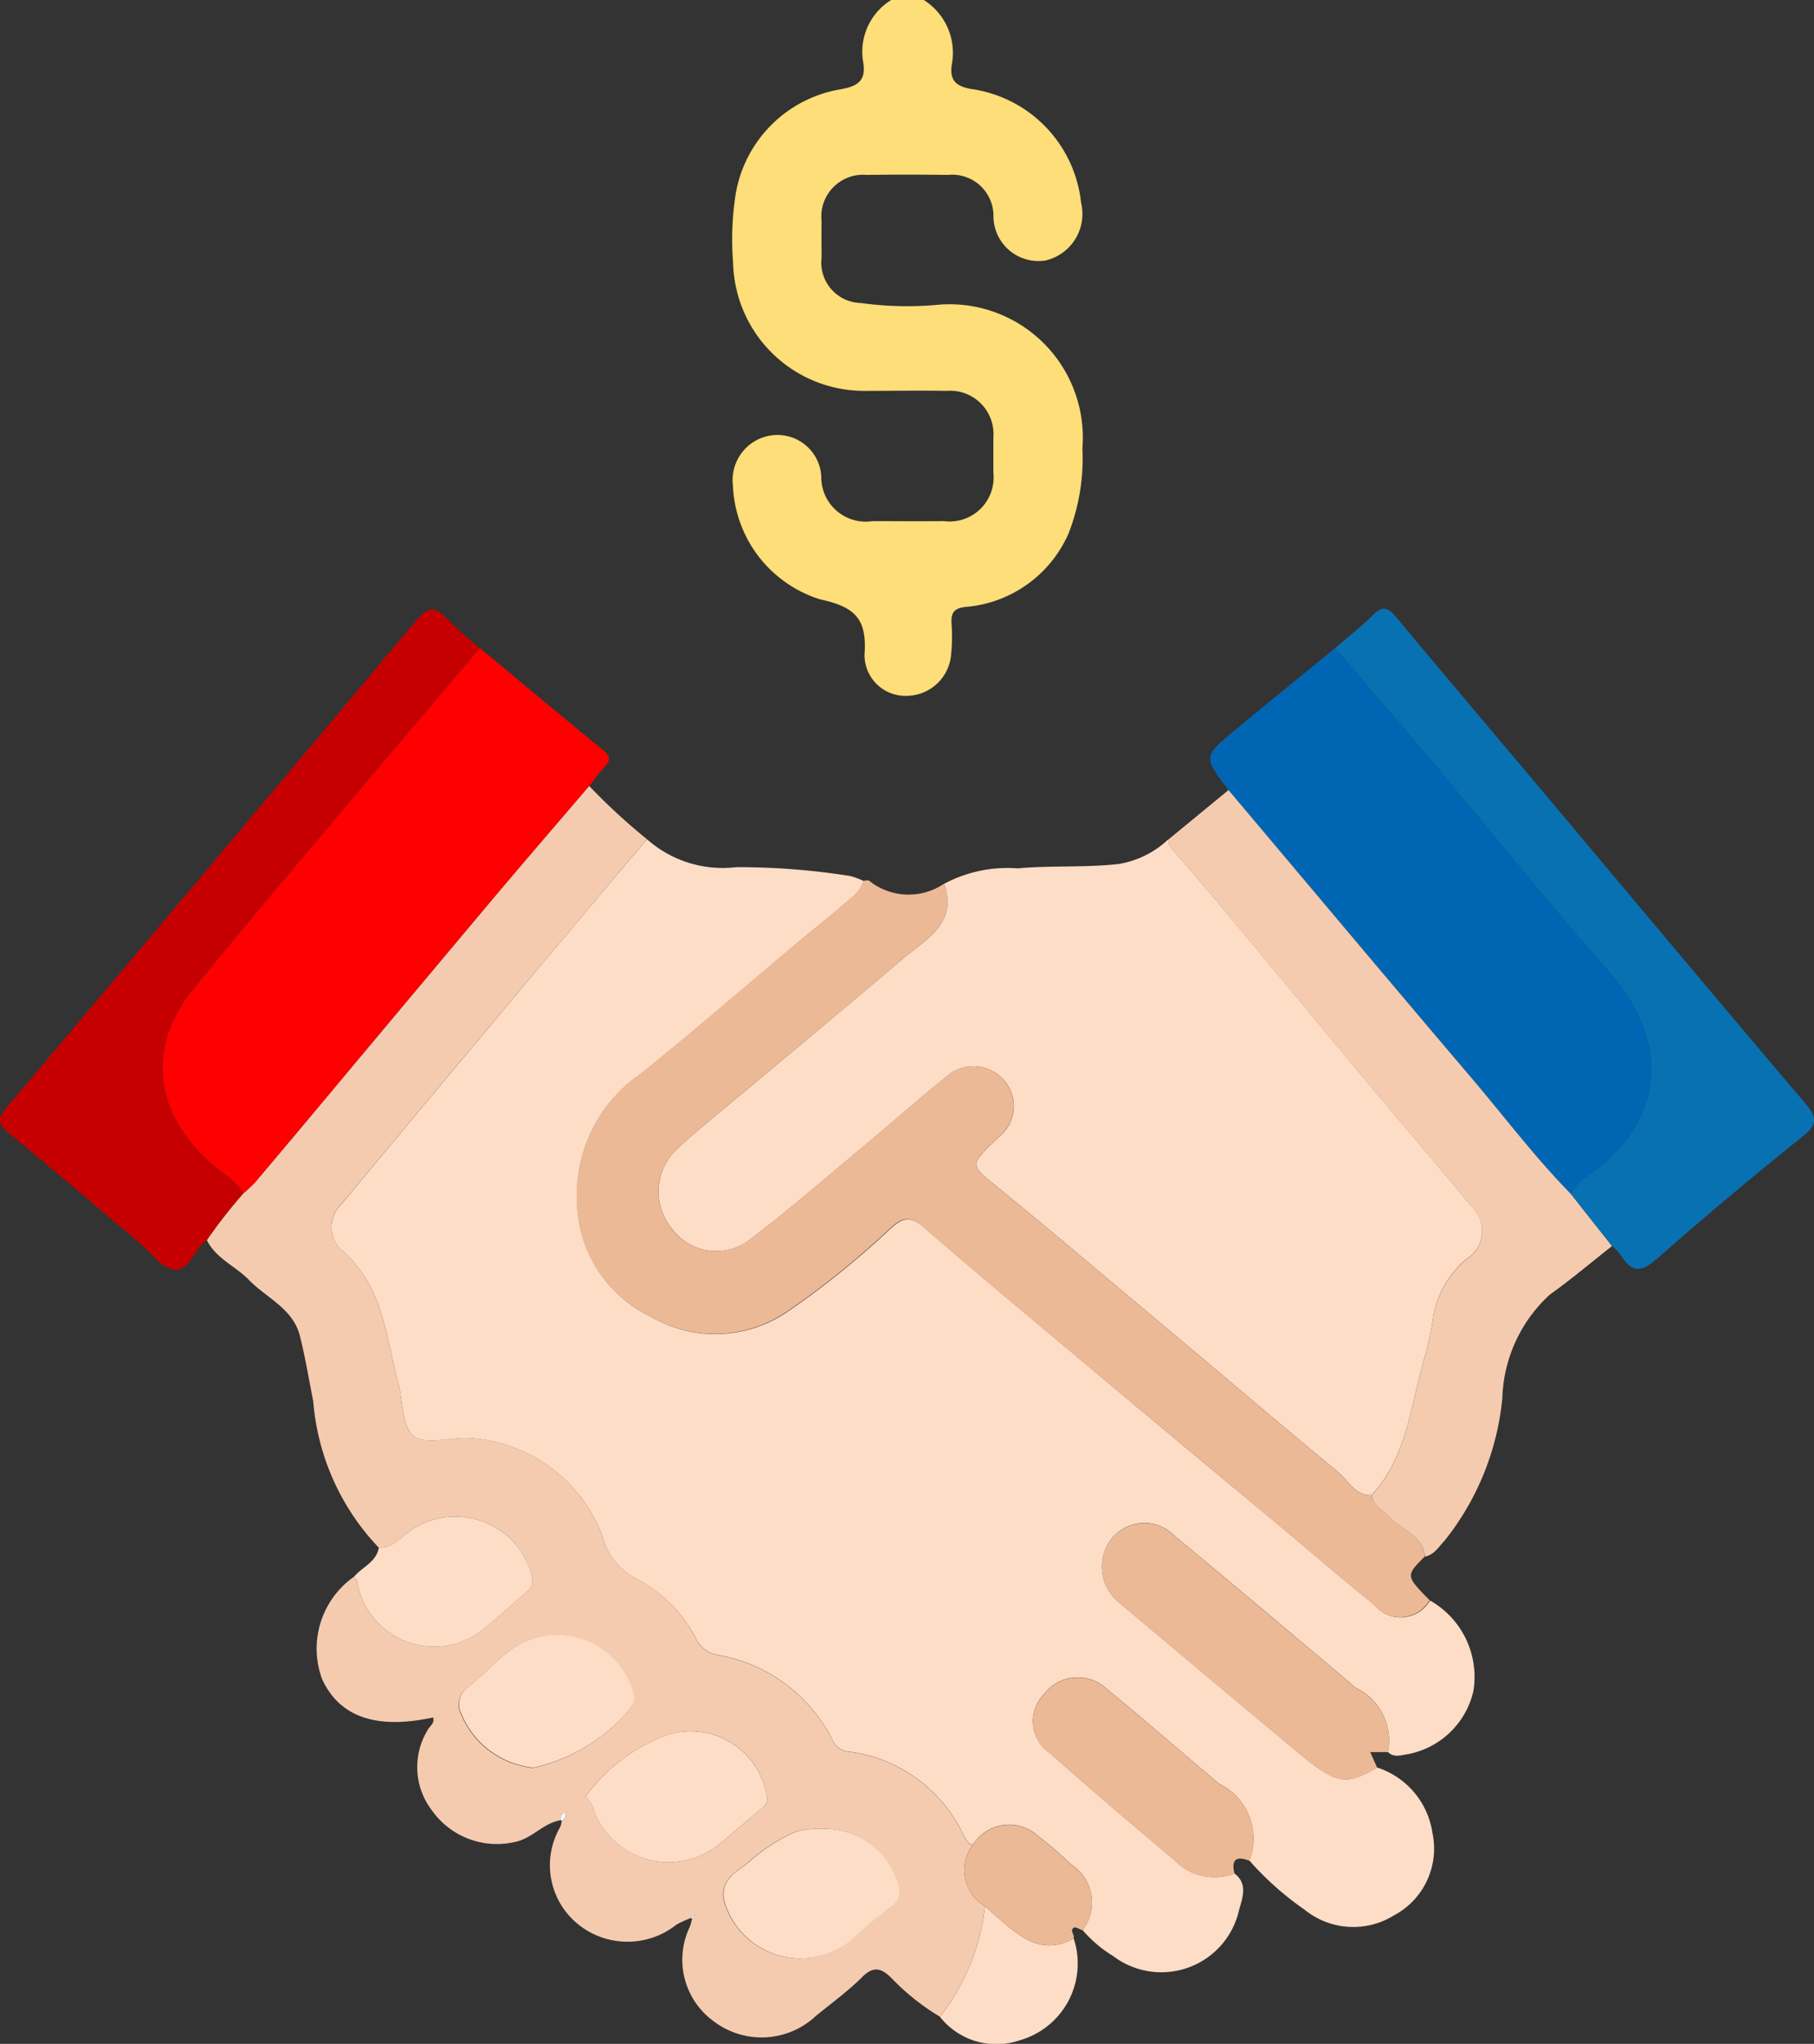
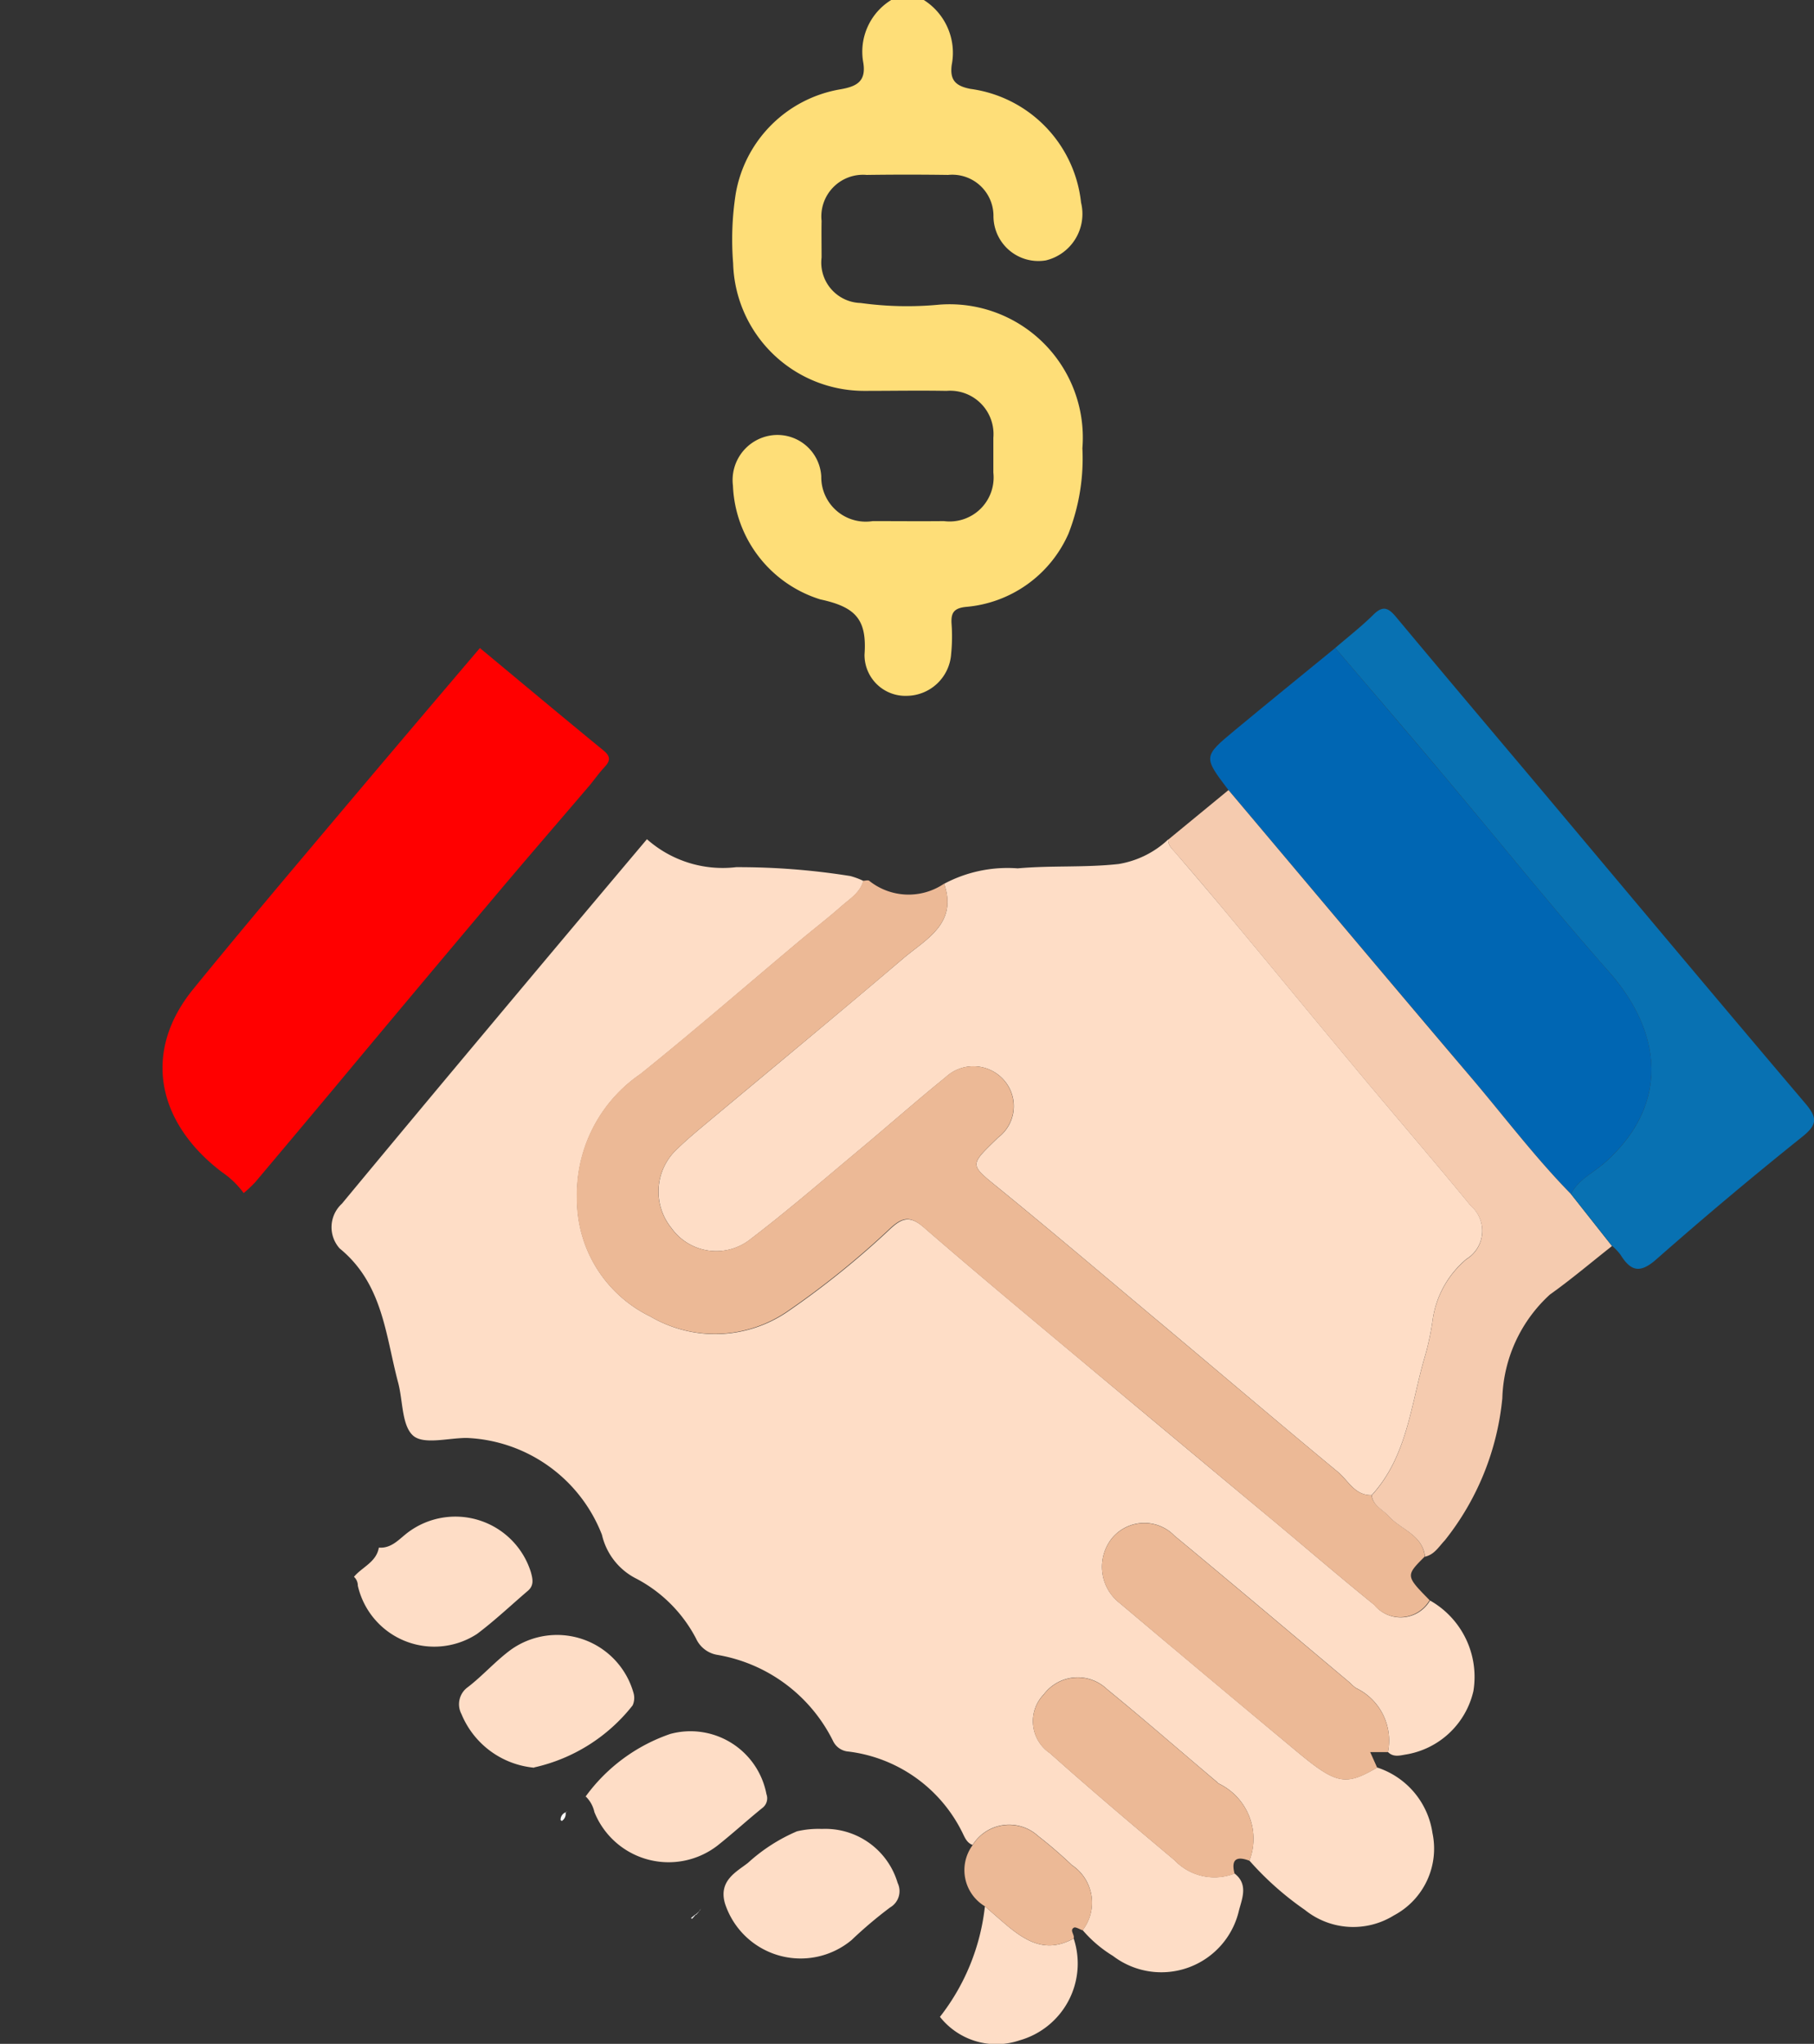
<svg xmlns="http://www.w3.org/2000/svg" width="47.056" height="53" viewBox="0 0 47.056 53">
  <rect x="0" y="0" width="47.056" height="53" fill="#333333" stroke="none" />
  <defs>
    <clipPath id="clip-path">
      <rect id="Rectángulo_25411" data-name="Rectángulo 25411" width="47.056" height="53" fill="none" />
    </clipPath>
  </defs>
  <g id="clientes" transform="translate(0 0)">
    <g id="Grupo_11059" data-name="Grupo 11059" transform="translate(0 0)" clip-path="url(#clip-path)">
      <path id="Trazado_20248" data-name="Trazado 20248" d="M24.138,0a1.62,1.62,0,0,1,.724,1.683c-.051.384.089.546.486.622a3.333,3.333,0,0,1,2.869,2.948,1.239,1.239,0,0,1-.915,1.5,1.166,1.166,0,0,1-1.357-1.138,1.069,1.069,0,0,0-1.178-1.079q-1.055-.015-2.112,0a1.081,1.081,0,0,0-1.169,1.193c-.006.316,0,.633,0,.95A1.049,1.049,0,0,0,22.5,7.857a8.78,8.78,0,0,0,2.052.042,3.458,3.458,0,0,1,3.7,3.724,5.357,5.357,0,0,1-.361,2.215,3.2,3.2,0,0,1-2.662,1.9c-.309.033-.387.152-.372.428a4.492,4.492,0,0,1-.01.792A1.165,1.165,0,0,1,23.7,18.044,1.06,1.06,0,0,1,22.6,16.975c.066-.919-.235-1.235-1.148-1.432a3.224,3.224,0,0,1-2.265-2.95,1.17,1.17,0,0,1,.976-1.3,1.139,1.139,0,0,1,1.315,1.061,1.154,1.154,0,0,0,1.334,1.159c.616,0,1.232.006,1.848,0a1.141,1.141,0,0,0,1.282-1.259c0-.3,0-.6,0-.9a1.125,1.125,0,0,0-1.216-1.218c-.7-.013-1.407,0-2.112,0a3.4,3.4,0,0,1-3.422-3.306,7.727,7.727,0,0,1,.064-1.788,3.315,3.315,0,0,1,2.719-2.726c.416-.073.673-.2.593-.692A1.574,1.574,0,0,1,23.292,0Z" transform="translate(-0.174 0)" fill="#fede78" />
      <path id="Trazado_20249" data-name="Trazado 20249" d="M37.168,41.7A2.275,2.275,0,0,1,38.3,44.05,2.156,2.156,0,0,1,36.529,45.7c-.153.028-.315.067-.446-.068a1.509,1.509,0,0,0-.834-1.662,1.224,1.224,0,0,1-.158-.14c-1.513-1.27-3.022-2.547-4.545-3.806a1.089,1.089,0,0,0-1.628.072,1.192,1.192,0,0,0,.221,1.685q2.289,1.928,4.587,3.842c1.029.854,1.255.89,2.077.411a2.108,2.108,0,0,1,1.435,1.7,1.959,1.959,0,0,1-1,2.135,2,2,0,0,1-2.312-.144,7.933,7.933,0,0,1-1.437-1.277,1.586,1.586,0,0,0-.8-2,.262.262,0,0,1-.038-.037c-.95-.8-1.89-1.621-2.854-2.408a1.1,1.1,0,0,0-1.639.131,1,1,0,0,0,.159,1.529c1.059.944,2.144,1.862,3.232,2.775a1.428,1.428,0,0,0,1.554.344c.358.274.2.643.118.948a2.067,2.067,0,0,1-3.271,1.19,3.279,3.279,0,0,1-.787-.669,1.17,1.17,0,0,0-.278-1.687,11.529,11.529,0,0,0-.876-.755,1.116,1.116,0,0,0-1.7.234c-.168-.063-.213-.225-.286-.362a3.811,3.811,0,0,0-2.929-2.06.483.483,0,0,1-.406-.276,4.116,4.116,0,0,0-3.008-2.233.737.737,0,0,1-.544-.42A3.674,3.674,0,0,0,16.6,41.144,1.7,1.7,0,0,1,15.694,40a3.939,3.939,0,0,0-3.511-2.512c-.476,0-1.107.179-1.383-.056-.3-.258-.267-.9-.392-1.375-.33-1.234-.394-2.566-1.519-3.484a.825.825,0,0,1,.058-1.158q1.858-2.241,3.729-4.473,2.088-2.494,4.185-4.98a2.961,2.961,0,0,0,2.313.725,18.4,18.4,0,0,1,2.963.23,1.97,1.97,0,0,1,.339.126c-.085.313-.357.471-.576.665-.341.3-.7.578-1.052.87-1.383,1.159-2.746,2.344-4.152,3.474a3.781,3.781,0,0,0-1.647,3.228,3.373,3.373,0,0,0,1.9,3.058,3.327,3.327,0,0,0,3.552-.118,22.339,22.339,0,0,0,2.7-2.179c.312-.281.511-.3.841-.016,1.377,1.193,2.779,2.358,4.177,3.528q2.439,2.041,4.884,4.072c.874.729,1.737,1.473,2.623,2.188a.882.882,0,0,0,1.45-.112" transform="translate(-0.079 -0.2)" fill="#feddc6" />
      <path id="Trazado_20250" data-name="Trazado 20250" d="M24.648,23.118a3.5,3.5,0,0,1,1.909-.4c.867-.079,1.745-.016,2.618-.113a2.46,2.46,0,0,0,1.286-.637c-.006.16.108.249.2.356.456.532.911,1.064,1.359,1.6,1.142,1.371,2.275,2.75,3.419,4.12.953,1.143,1.926,2.269,2.869,3.42a.859.859,0,0,1-.109,1.383,2.517,2.517,0,0,0-.883,1.614,6.808,6.808,0,0,1-.214.972c-.351,1.22-.447,2.538-1.363,3.539-.44.012-.608-.383-.882-.608-1.5-1.24-2.979-2.5-4.468-3.748-1.436-1.2-2.865-2.417-4.317-3.6-.752-.612-.772-.588-.1-1.242l.075-.073a1.021,1.021,0,0,0,.153-1.492,1.054,1.054,0,0,0-1.512-.075c-.749.606-1.472,1.245-2.212,1.862-.941.785-1.869,1.589-2.843,2.332a1.428,1.428,0,0,1-2.059-.284A1.5,1.5,0,0,1,17.718,30c.263-.257.548-.491.83-.727,1.679-1.4,3.37-2.8,5.035-4.216.586-.5,1.423-.9,1.065-1.938" transform="translate(-0.157 -0.2)" fill="#feddc6" />
-       <path id="Trazado_20251" data-name="Trazado 20251" d="M16.83,21.946q-2.093,2.49-4.185,4.98-1.87,2.233-3.73,4.473a.825.825,0,0,0-.057,1.158c1.124.918,1.188,2.25,1.519,3.484.126.473.09,1.119.392,1.375.276.236.908.055,1.383.056a3.941,3.941,0,0,1,3.511,2.512,1.694,1.694,0,0,0,.911,1.146,3.674,3.674,0,0,1,1.531,1.553.733.733,0,0,0,.544.42,4.117,4.117,0,0,1,3.008,2.233.481.481,0,0,0,.406.276,3.811,3.811,0,0,1,2.929,2.06c.073.137.118.3.285.362a1.093,1.093,0,0,0,.319,1.585,5.622,5.622,0,0,1-1.164,2.864,5.937,5.937,0,0,1-1.263-1.008c-.248-.239-.451-.323-.747-.027-.37.371-.8.68-1.207,1.014a2.057,2.057,0,0,1-2.662.133,1.971,1.971,0,0,1-.608-2.447c.024-.065.039-.134.056-.2.033-.038.064-.075.1-.114l.1-.109c.007-.015.015-.029.023-.043l-.018.048-.111.1-.117.092a2.952,2.952,0,0,0-.378.171,2.04,2.04,0,0,1-2.612-.055,1.97,1.97,0,0,1-.406-2.475.958.958,0,0,0,.04-.153.213.213,0,0,0,.1-.217l.05-.049c-.019.014-.037.029-.055.044a.209.209,0,0,0-.125.2c-.459.072-.742.489-1.218.571a2.065,2.065,0,0,1-2.126-.833,1.843,1.843,0,0,1-.1-2.085c.053-.1.186-.171.135-.318q-2.2.479-2.877-.991a2.278,2.278,0,0,1,.824-2.657.312.312,0,0,1,.1.23,2.033,2.033,0,0,0,3.093,1.251c.46-.345.879-.743,1.318-1.117.162-.138.129-.3.08-.478a2.051,2.051,0,0,0-3.183-1.042c-.232.174-.425.429-.764.4a6.217,6.217,0,0,1-1.7-3.8c-.113-.566-.205-1.136-.347-1.693-.179-.709-.867-.979-1.322-1.45-.349-.359-.854-.552-1.09-1.031a13.117,13.117,0,0,1,.953-1.218,3.277,3.277,0,0,0,.3-.282q1-1.182,1.993-2.372,2.093-2.5,4.184-4.992c.822-.976,1.658-1.942,2.487-2.913a16.052,16.052,0,0,0,1.5,1.382M15.247,46.771a.806.806,0,0,1,.222.406,2.075,2.075,0,0,0,3.191.869c.4-.313.77-.657,1.164-.975a.311.311,0,0,0,.107-.36A2,2,0,0,0,17.44,45.15a4.535,4.535,0,0,0-2.2,1.619l-.043.044.046-.042m6.12.843a2.441,2.441,0,0,0-.651.062,4.486,4.486,0,0,0-1.268.816c-.291.232-.766.46-.6,1.05a2.064,2.064,0,0,0,3.286.953,11.126,11.126,0,0,1,1-.847.487.487,0,0,0,.194-.634,1.955,1.955,0,0,0-1.967-1.4m-7.461-1.587a4.485,4.485,0,0,0,2.554-1.608.465.465,0,0,0,.03-.3,2.061,2.061,0,0,0-3.193-1.14c-.391.289-.718.667-1.107.963a.544.544,0,0,0-.17.7,2.264,2.264,0,0,0,1.887,1.392" transform="translate(-0.049 -0.187)" fill="#f5cbaf" />
      <path id="Trazado_20252" data-name="Trazado 20252" d="M24.629,23.128c.358,1.036-.48,1.438-1.065,1.938-1.665,1.421-3.356,2.812-5.035,4.216-.282.236-.568.471-.83.727a1.5,1.5,0,0,0-.149,2.044,1.428,1.428,0,0,0,2.059.284c.974-.742,1.9-1.547,2.843-2.332.74-.617,1.463-1.255,2.212-1.862a1.054,1.054,0,0,1,1.512.075,1.021,1.021,0,0,1-.153,1.492l-.075.073c-.668.654-.648.629.1,1.242,1.453,1.183,2.882,2.4,4.317,3.6,1.489,1.249,2.971,2.508,4.468,3.748.273.225.442.62.882.608.037.276.289.368.446.544.312.349.874.479.937,1.046-.5.5-.5.5.123,1.134a.88.88,0,0,1-1.449.112c-.886-.715-1.749-1.459-2.624-2.188q-2.441-2.036-4.883-4.071c-1.4-1.17-2.8-2.335-4.177-3.528-.33-.286-.529-.267-.841.015a22.253,22.253,0,0,1-2.7,2.179A3.325,3.325,0,0,1,17,34.345a3.375,3.375,0,0,1-1.9-3.057,3.784,3.784,0,0,1,1.647-3.229c1.406-1.131,2.77-2.315,4.153-3.474.349-.292.711-.569,1.052-.87.219-.194.491-.352.576-.665.053,0,.121-.024.156,0a1.637,1.637,0,0,0,1.94.077" transform="translate(-0.137 -0.21)" fill="#ecb996" />
      <path id="Trazado_20253" data-name="Trazado 20253" d="M32.153,20.639c-.654-.861-.657-.865.172-1.553.862-.714,1.732-1.421,2.6-2.13.929,1.091,1.864,2.177,2.786,3.273,1.441,1.71,2.84,3.457,4.32,5.132,1.393,1.578,1.569,3.445-.111,4.94-.3.265-.687.437-.88.815-.935-.952-1.739-2.019-2.6-3.034-2.1-2.472-4.191-4.961-6.284-7.442" transform="translate(-0.288 -0.154)" fill="#0066b3" />
      <path id="Trazado_20254" data-name="Trazado 20254" d="M15.324,20.532c-.829.971-1.665,1.936-2.487,2.913q-2.1,2.491-4.184,4.992Q7.658,29.625,6.66,30.81a3.278,3.278,0,0,1-.3.282,2.291,2.291,0,0,0-.563-.543c-1.667-1.264-2.086-3.1-.745-4.747,1.006-1.235,2.03-2.455,3.057-3.673q2.182-2.591,4.379-5.17c1.068.886,2.132,1.777,3.206,2.656.185.152.181.264.031.426s-.266.327-.4.491" transform="translate(-0.039 -0.154)" fill="red" />
      <path id="Trazado_20255" data-name="Trazado 20255" d="M32.143,20.673c2.094,2.481,4.18,4.969,6.284,7.442.863,1.015,1.667,2.082,2.6,3.034L42.094,32.5c-.536.421-1.057.864-1.612,1.259a3.787,3.787,0,0,0-1.233,2.688,6.985,6.985,0,0,1-1.491,3.684c-.156.164-.271.371-.515.424-.063-.568-.625-.7-.937-1.045-.157-.176-.409-.268-.446-.544.915-1,1.012-2.32,1.363-3.539a6.808,6.808,0,0,0,.214-.972,2.515,2.515,0,0,1,.883-1.614.859.859,0,0,0,.109-1.383c-.942-1.151-1.915-2.277-2.869-3.42-1.144-1.37-2.277-2.749-3.419-4.121-.448-.538-.9-1.07-1.359-1.6-.091-.107-.205-.2-.2-.356l1.56-1.282" transform="translate(-0.278 -0.188)" fill="#f5cbaf" />
      <path id="Trazado_20256" data-name="Trazado 20256" d="M42.134,32.454l-1.065-1.347c.192-.379.583-.55.88-.815,1.68-1.494,1.5-3.362.111-4.94-1.48-1.676-2.88-3.422-4.32-5.132-.923-1.1-1.857-2.183-2.786-3.273.332-.286.68-.556.99-.863.246-.244.388-.178.585.057,1.168,1.4,2.35,2.8,3.526,4.194,2.361,2.809,4.716,5.625,7.092,8.422.312.369.32.547-.074.863q-1.932,1.546-3.792,3.183c-.427.378-.666.3-.929-.123a1.5,1.5,0,0,0-.215-.227" transform="translate(-0.317 -0.145)" fill="#0871b2" />
-       <path id="Trazado_20257" data-name="Trazado 20257" d="M12.446,16.949q-2.191,2.585-4.38,5.17c-1.026,1.219-2.05,2.439-3.056,3.673-1.341,1.646-.922,3.483.745,4.747a2.309,2.309,0,0,1,.563.543A12.987,12.987,0,0,0,5.365,32.3c-.328.223-.447.816-.845.767-.324-.039-.607-.442-.9-.691-1.131-.951-2.251-1.915-3.395-2.851-.3-.242-.28-.39-.048-.666q5.311-6.292,10.6-12.6c.283-.339.478-.442.81-.075a9.86,9.86,0,0,0,.866.768" transform="translate(0 -0.145)" fill="#c60000" />
      <path id="Trazado_20258" data-name="Trazado 20258" d="M35.986,46.2c-.821.479-1.048.443-2.077-.411q-2.3-1.91-4.586-3.842a1.192,1.192,0,0,1-.223-1.685,1.091,1.091,0,0,1,1.629-.073c1.523,1.26,3.031,2.537,4.545,3.807a1.384,1.384,0,0,0,.158.14,1.51,1.51,0,0,1,.835,1.661h-.461l.179.4" transform="translate(-0.262 -0.362)" fill="#ecb996" />
      <path id="Trazado_20259" data-name="Trazado 20259" d="M32.271,48.986a1.431,1.431,0,0,1-1.555-.344c-1.087-.913-2.172-1.83-3.232-2.775a1,1,0,0,1-.159-1.529,1.1,1.1,0,0,1,1.64-.131c.964.787,1.9,1.6,2.853,2.408a.432.432,0,0,0,.039.036,1.585,1.585,0,0,1,.8,2c-.334-.128-.481-.038-.387.332" transform="translate(-0.246 -0.399)" fill="#ecb996" />
      <path id="Trazado_20260" data-name="Trazado 20260" d="M9.91,40.493c.339.025.532-.229.764-.4a2.052,2.052,0,0,1,3.183,1.042c.049.18.081.341-.081.479-.438.374-.857.772-1.317,1.117a2.033,2.033,0,0,1-3.093-1.251.308.308,0,0,0-.1-.23c.212-.254.577-.377.645-.753" transform="translate(-0.084 -0.361)" fill="#feddc6" />
      <path id="Trazado_20261" data-name="Trazado 20261" d="M24.608,52.752a5.638,5.638,0,0,0,1.165-2.865c.144.126.288.253.433.378.545.472,1.1.885,1.87.456a2.07,2.07,0,0,1-1.4,2.641,1.865,1.865,0,0,1-2.07-.609" transform="translate(-0.224 -0.454)" fill="#feddc6" />
      <path id="Trazado_20262" data-name="Trazado 20262" d="M28.081,50.7c-.765.429-1.325.017-1.87-.455l-.433-.378a1.092,1.092,0,0,1-.319-1.585,1.116,1.116,0,0,1,1.7-.234,11.531,11.531,0,0,1,.876.755,1.17,1.17,0,0,1,.278,1.687c-.079-.026-.187-.1-.232-.066-.109.069.029.18,0,.276" transform="translate(-0.229 -0.434)" fill="#ecb996" />
      <path id="Trazado_20263" data-name="Trazado 20263" d="M15.334,46.993a4.528,4.528,0,0,1,2.195-1.618,2.005,2.005,0,0,1,2.492,1.562.312.312,0,0,1-.107.359c-.394.318-.768.662-1.165.976a2.075,2.075,0,0,1-3.191-.87A.8.8,0,0,0,15.336,47Z" transform="translate(-0.139 -0.412)" fill="#feddc6" />
      <path id="Trazado_20264" data-name="Trazado 20264" d="M21.49,47.862a1.957,1.957,0,0,1,1.967,1.4.488.488,0,0,1-.194.635,11.115,11.115,0,0,0-1,.846,2.064,2.064,0,0,1-3.286-.952c-.17-.592.305-.819.6-1.051a4.508,4.508,0,0,1,1.268-.816,2.441,2.441,0,0,1,.651-.062" transform="translate(-0.172 -0.435)" fill="#feddc6" />
      <path id="Trazado_20265" data-name="Trazado 20265" d="M13.966,46.228a2.264,2.264,0,0,1-1.887-1.392.544.544,0,0,1,.17-.7c.388-.3.715-.674,1.107-.963a2.061,2.061,0,0,1,3.193,1.14.465.465,0,0,1-.03.3,4.485,4.485,0,0,1-2.554,1.608" transform="translate(-0.109 -0.389)" fill="#feddc6" />
      <path id="Trazado_20266" data-name="Trazado 20266" d="M14.675,47.629a.209.209,0,0,1,.124-.2l.006.006a.216.216,0,0,1-.1.217l-.032-.027" transform="translate(-0.133 -0.431)" fill="#fefefe" />
      <path id="Trazado_20267" data-name="Trazado 20267" d="M15.337,47.011l-.046.042.044-.044Z" transform="translate(-0.139 -0.427)" fill="#feddc6" />
      <path id="Trazado_20268" data-name="Trazado 20268" d="M14.8,47.434l.055-.044-.05.049Z" transform="translate(-0.134 -0.431)" fill="#fefefe" />
      <path id="Trazado_20269" data-name="Trazado 20269" d="M18.323,50l.018-.048-.023.043Z" transform="translate(-0.166 -0.454)" fill="#fefefe" />
      <path id="Trazado_20270" data-name="Trazado 20270" d="M18.212,50.1l.11-.1,0,0-.1.11Z" transform="translate(-0.165 -0.455)" fill="#fefefe" />
-       <path id="Trazado_20271" data-name="Trazado 20271" d="M18.214,50.1c-.032.038-.063.076-.1.114l-.024-.024.117-.093Z" transform="translate(-0.164 -0.455)" fill="#fefefe" />
+       <path id="Trazado_20271" data-name="Trazado 20271" d="M18.214,50.1c-.032.038-.063.076-.1.114l-.024-.024.117-.093" transform="translate(-0.164 -0.455)" fill="#fefefe" />
    </g>
  </g>
</svg>